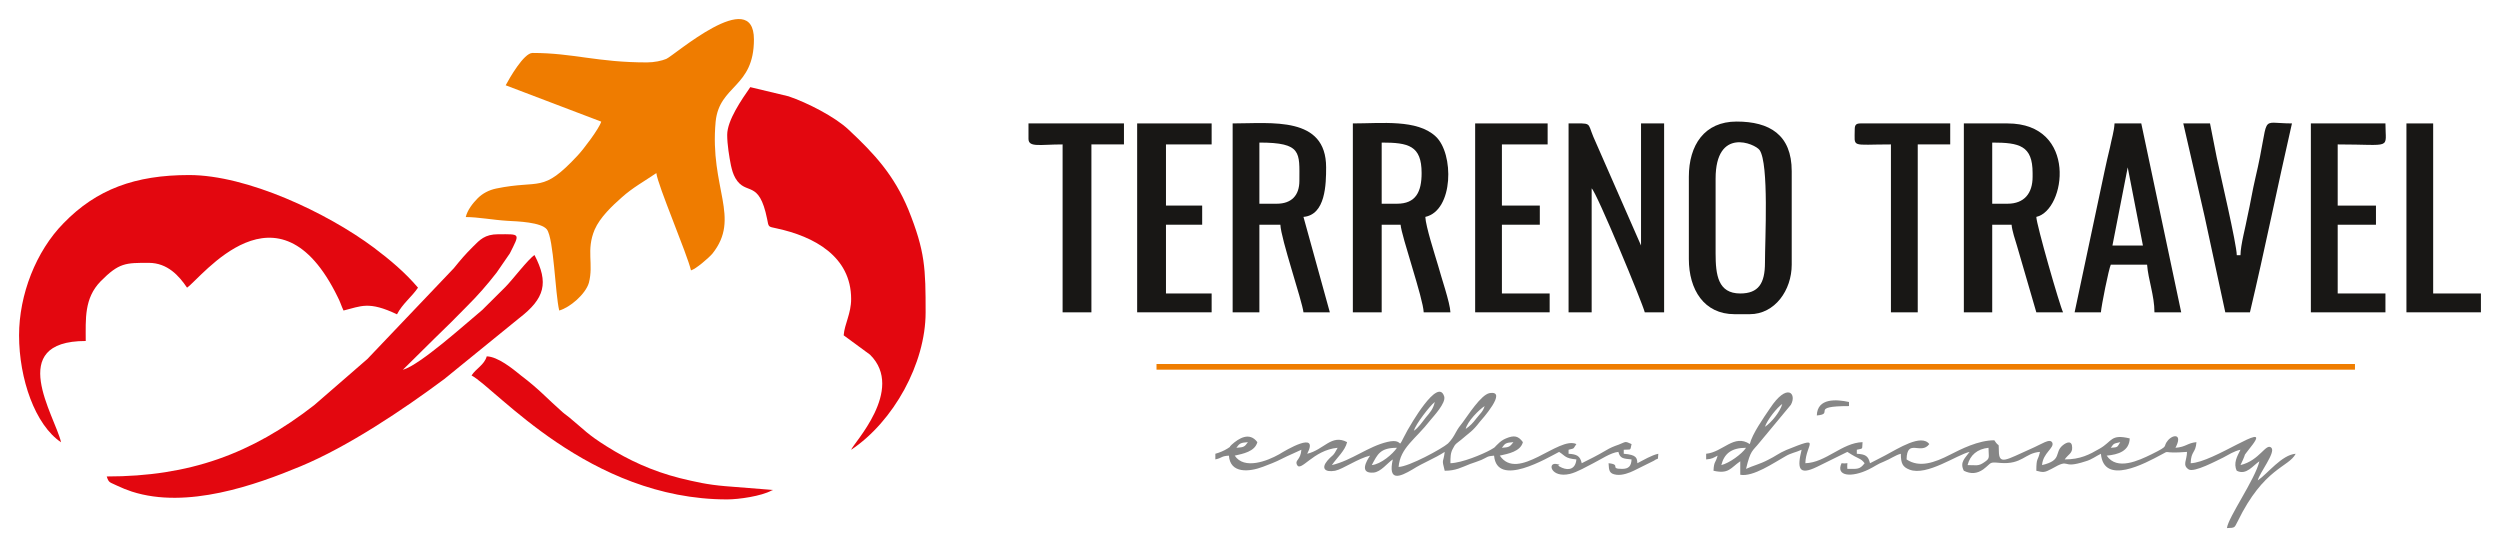
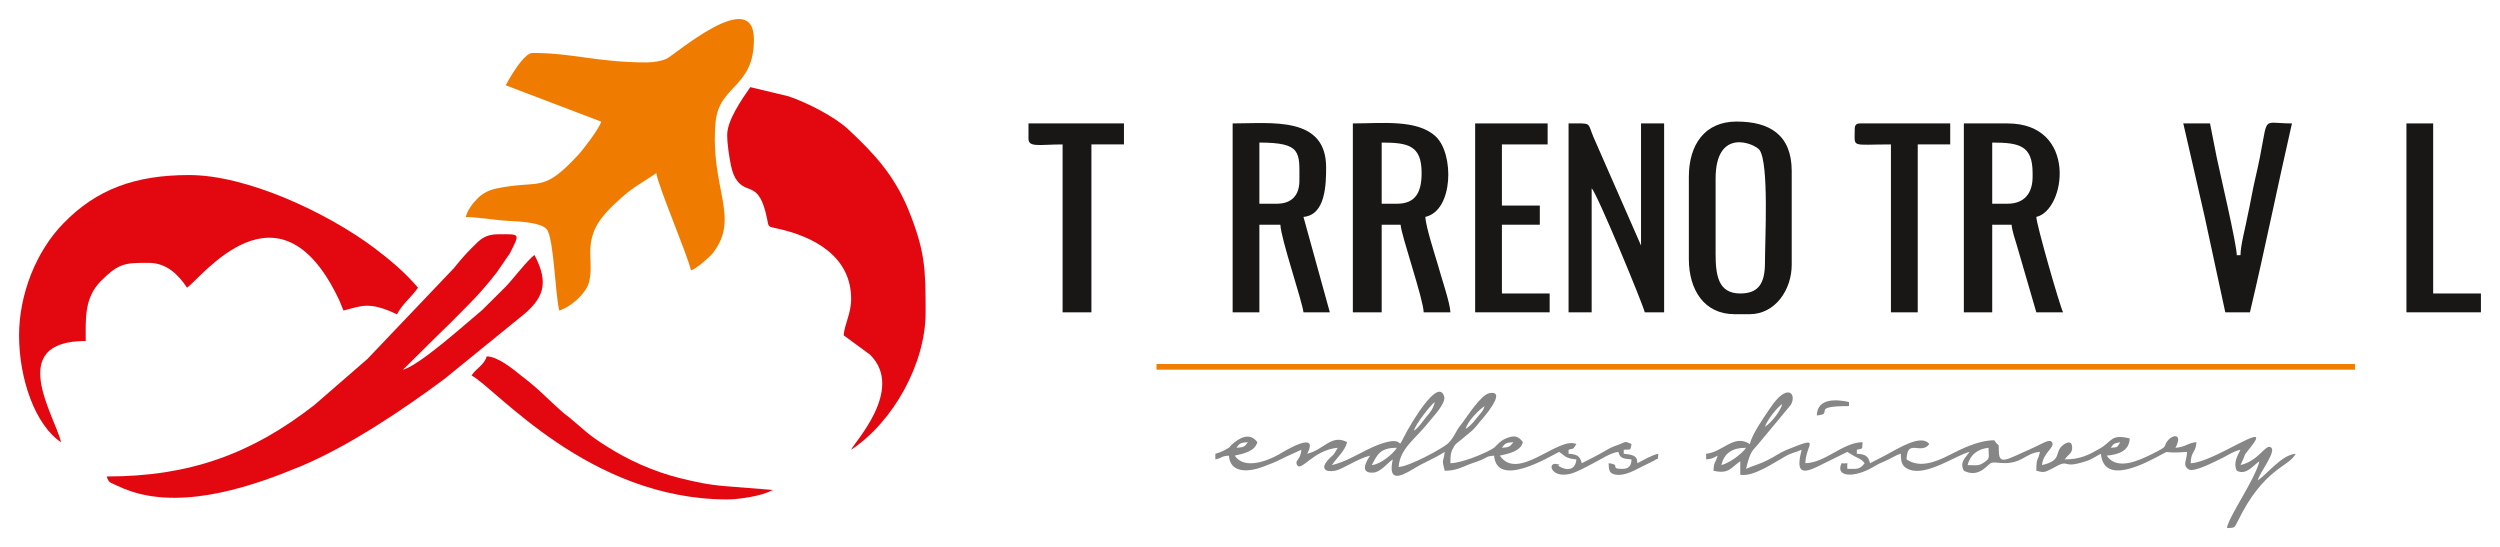
<svg xmlns="http://www.w3.org/2000/svg" width="131.11pt" height="28.696pt" viewBox="0 0 131.11 28.696" version="1.1">
  <g id="surface1">
    <path style=" stroke:none;fill-rule:evenodd;fill:rgb(93.726%,48.627%,0%);fill-opacity:1;" d="M 33.926 3.273 C 31.312 3.273 30.062 2.777 27.926 2.777 C 27.473 2.777 26.715 4.105 26.52 4.473 L 31.531 6.379 C 31.422 6.75 30.582 7.852 30.301 8.148 C 28.422 10.168 28.355 9.406 26.023 9.887 C 25.637 9.969 25.312 10.141 25.055 10.395 C 24.793 10.66 24.512 11.016 24.426 11.383 C 25.074 11.383 25.875 11.539 26.629 11.582 C 27.148 11.609 28.379 11.652 28.68 12.031 C 29.047 12.527 29.113 15.395 29.328 16.285 C 29.891 16.129 30.711 15.422 30.883 14.832 C 31.141 13.84 30.73 13.133 31.184 12.047 C 31.465 11.398 32.113 10.789 32.609 10.352 C 33.172 9.844 33.797 9.504 34.422 9.078 C 34.488 9.703 36.043 13.332 36.238 14.18 C 36.496 14.109 37.164 13.531 37.359 13.305 C 38.871 11.41 37.207 9.871 37.531 6.379 C 37.727 4.445 39.539 4.613 39.539 2.07 C 39.539 -0.77 35.352 2.918 34.941 3.09 C 34.703 3.188 34.316 3.273 33.926 3.273 " />
    <path style=" stroke:none;fill-rule:evenodd;fill:rgb(89.02%,2.745%,5.882%);fill-opacity:1;" d="M 1 17.586 C 1 19.875 1.844 22.289 3.203 23.195 C 2.879 21.797 0.266 17.883 4.496 17.883 C 4.496 16.723 4.41 15.648 5.273 14.758 C 6.246 13.77 6.594 13.785 7.801 13.785 C 8.793 13.785 9.398 14.477 9.809 15.086 C 10.566 14.574 14.582 9.164 17.711 15.578 C 17.84 15.82 17.906 16.059 18.016 16.285 C 18.941 16.059 19.332 15.777 20.82 16.484 C 21.102 15.934 21.598 15.566 21.922 15.086 C 21.23 14.277 20.477 13.645 19.613 12.992 C 17.152 11.156 12.961 9.18 9.918 9.18 C 7.09 9.18 5.059 9.926 3.332 11.707 C 1.887 13.176 1 15.453 1 17.586 " />
    <path style=" stroke:none;fill-rule:evenodd;fill:rgb(89.02%,2.745%,5.882%);fill-opacity:1;" d="M 38.137 7.074 C 38.137 7.582 38.246 8.23 38.332 8.668 C 38.395 8.938 38.438 9.109 38.57 9.348 C 39.129 10.293 39.801 9.363 40.23 11.48 C 40.316 11.918 40.273 11.879 40.727 11.977 C 42.691 12.398 44.637 13.445 44.637 15.68 C 44.637 16.453 44.289 16.992 44.246 17.586 L 45.629 18.602 C 47.484 20.438 44.723 23.281 44.637 23.59 C 46.859 22.105 48.543 19.07 48.543 16.383 C 48.543 14.082 48.523 13.191 47.637 10.988 C 46.883 9.18 45.867 8.074 44.508 6.805 C 43.793 6.125 42.324 5.379 41.355 5.051 L 39.348 4.57 C 38.895 5.223 38.137 6.309 38.137 7.074 " />
    <path style=" stroke:none;fill-rule:evenodd;fill:rgb(89.02%,2.745%,5.882%);fill-opacity:1;" d="M 5.598 24.988 C 5.707 25.344 5.773 25.285 6.137 25.469 C 6.441 25.609 6.613 25.68 6.914 25.781 C 9.809 26.715 13.395 25.441 15.77 24.453 C 18.25 23.422 21.145 21.484 23.305 19.875 L 27.234 16.68 C 28.574 15.648 28.789 14.832 28.031 13.375 C 27.688 13.602 26.867 14.688 26.5 15.055 L 25.289 16.258 C 24.406 16.992 22.031 19.141 21.125 19.395 L 22.785 17.754 C 23.391 17.176 23.91 16.652 24.492 16.059 C 25.074 15.48 25.551 14.93 26.047 14.293 L 26.738 13.289 C 27.277 12.215 27.297 12.285 26.133 12.285 C 25.418 12.285 25.16 12.582 24.793 12.949 C 24.383 13.359 24.168 13.613 23.801 14.066 L 19.266 18.828 L 16.48 21.246 C 13.176 23.816 9.938 24.988 5.598 24.988 " />
    <path style=" stroke:none;fill-rule:evenodd;fill:rgb(89.02%,2.745%,5.882%);fill-opacity:1;" d="M 24.73 19.691 C 26.023 20.383 30.883 26.191 38.137 26.191 C 38.742 26.191 39.93 26.02 40.469 25.723 C 40.492 25.723 40.512 25.711 40.535 25.695 L 38.031 25.496 C 37.078 25.414 36.477 25.273 35.652 25.074 C 34.207 24.707 32.957 24.129 31.812 23.406 C 30.797 22.77 30.645 22.543 29.891 21.922 C 29.715 21.77 29.695 21.781 29.5 21.613 C 28.68 20.891 28.293 20.426 27.32 19.691 C 26.887 19.336 26.109 18.703 25.527 18.688 C 25.398 19.141 24.965 19.324 24.73 19.691 " />
    <path style=" stroke:none;fill-rule:evenodd;fill:rgb(9.412%,9.019%,8.235%);fill-opacity:1;" d="M 73.262 10.684 L 72.461 10.684 L 72.461 7.477 C 73.863 7.477 74.555 7.633 74.555 9.074 C 74.555 10.062 74.254 10.684 73.262 10.684 Z M 70.949 16.379 L 72.461 16.379 L 72.461 11.785 L 73.453 11.785 C 73.496 12.379 74.641 15.656 74.664 16.379 L 76.066 16.379 C 76.047 15.871 75.57 14.5 75.418 13.922 C 75.246 13.34 74.77 11.871 74.75 11.375 C 76.238 11.039 76.262 8.043 75.289 7.152 C 74.316 6.246 72.461 6.473 70.949 6.473 Z M 70.949 16.379 " />
    <path style=" stroke:none;fill-rule:evenodd;fill:rgb(9.412%,9.019%,8.235%);fill-opacity:1;" d="M 105.281 10.684 L 104.48 10.684 L 104.48 7.477 C 105.906 7.477 106.598 7.633 106.598 9.074 L 106.598 9.273 C 106.598 10.133 106.164 10.684 105.281 10.684 Z M 102.992 16.379 L 104.48 16.379 L 104.48 11.785 L 105.496 11.785 C 105.52 12.098 105.691 12.605 105.777 12.887 L 106.793 16.379 L 108.195 16.379 C 108.023 16.039 106.793 11.758 106.793 11.375 C 108.348 11.023 108.973 6.473 105.281 6.473 L 102.992 6.473 Z M 102.992 16.379 " />
    <path style=" stroke:none;fill-rule:evenodd;fill:rgb(9.412%,9.019%,8.235%);fill-opacity:1;" d="M 82.262 16.379 L 83.473 16.379 L 83.473 9.879 C 83.73 10.078 86.148 15.914 86.258 16.379 L 87.273 16.379 L 87.273 6.473 L 86.062 6.473 L 86.062 12.875 L 83.559 7.168 C 83.234 6.391 83.516 6.473 82.262 6.473 Z M 82.262 16.379 " />
    <path style=" stroke:none;fill-rule:evenodd;fill:rgb(9.412%,9.019%,8.235%);fill-opacity:1;" d="M 66.957 10.684 L 66.047 10.684 L 66.047 7.477 C 68.293 7.477 68.145 8 68.145 9.484 C 68.145 10.246 67.734 10.684 66.957 10.684 Z M 64.645 16.379 L 66.047 16.379 L 66.047 11.785 L 67.148 11.785 C 67.172 12.508 68.293 15.785 68.359 16.379 L 69.742 16.379 L 68.359 11.375 C 69.523 11.277 69.547 9.652 69.547 8.777 C 69.547 6.078 66.695 6.473 64.645 6.473 Z M 64.645 16.379 " />
    <path style=" stroke:none;fill-rule:evenodd;fill:rgb(9.412%,9.019%,8.235%);fill-opacity:1;" d="M 89.973 13.285 L 89.973 9.371 C 89.973 6.645 92.043 7.535 92.281 7.871 C 92.777 8.594 92.562 12.535 92.562 13.777 C 92.562 14.867 92.219 15.391 91.266 15.391 C 90.102 15.391 89.973 14.43 89.973 13.285 Z M 88.57 9.273 L 88.57 13.582 C 88.57 15.191 89.367 16.477 90.965 16.477 L 91.766 16.477 C 93.082 16.477 93.965 15.219 93.965 13.879 L 93.965 8.977 C 93.965 7.066 92.801 6.375 91.074 6.375 C 89.391 6.375 88.57 7.605 88.57 9.273 " />
-     <path style=" stroke:none;fill-rule:evenodd;fill:rgb(9.412%,9.019%,8.235%);fill-opacity:1;" d="M 111.586 8.777 L 112.383 12.875 L 110.785 12.875 Z M 108.801 16.379 L 110.18 16.379 C 110.203 16.039 110.59 14.105 110.699 13.879 L 112.602 13.879 C 112.664 14.684 112.988 15.504 112.988 16.379 L 114.391 16.379 L 112.297 6.473 L 110.895 6.473 C 110.871 6.898 110.742 7.281 110.656 7.73 C 110.547 8.211 110.461 8.523 110.375 8.961 Z M 108.801 16.379 " />
    <path style=" stroke:none;fill-rule:evenodd;fill:rgb(9.412%,9.019%,8.235%);fill-opacity:1;" d="M 116.703 16.379 L 117.996 16.379 C 118.773 13.102 119.445 9.766 120.199 6.473 C 118.387 6.473 119.098 5.879 118.277 9.355 C 118.129 9.977 118.02 10.672 117.867 11.348 C 117.781 11.844 117.5 12.859 117.5 13.383 L 117.305 13.383 C 117.305 12.816 116.422 9.074 116.25 8.238 L 115.902 6.473 L 114.5 6.473 L 115.062 8.918 C 115.254 9.766 115.43 10.516 115.621 11.363 Z M 116.703 16.379 " />
-     <path style=" stroke:none;fill-rule:evenodd;fill:rgb(9.412%,9.019%,8.235%);fill-opacity:1;" d="M 59.637 16.379 L 63.543 16.379 L 63.543 15.391 L 61.148 15.391 L 61.148 11.785 L 63.047 11.785 L 63.047 10.781 L 61.148 10.781 L 61.148 7.574 L 63.543 7.574 L 63.543 6.473 L 59.637 6.473 Z M 59.637 16.379 " />
    <path style=" stroke:none;fill-rule:evenodd;fill:rgb(52.55%,52.55%,52.55%);fill-opacity:1;" d="M 118.406 25.195 Z M 91.266 24.191 Z M 103.188 24.391 C 103.316 23.867 103.703 23.543 104.285 23.484 C 104.285 23.996 104.395 24.023 104.051 24.25 C 103.746 24.461 103.641 24.391 103.188 24.391 Z M 106.984 23.699 Z M 103.293 23.699 Z M 117.5 23.586 Z M 110.699 23.484 Z M 90.273 24.391 C 90.426 23.781 90.812 23.484 91.57 23.484 C 91.352 23.812 90.684 24.293 90.273 24.391 Z M 110.699 23.484 C 110.871 23.246 110.828 23.273 111.195 23.188 C 111.023 23.457 111.09 23.457 110.699 23.484 Z M 92.477 22.496 L 92.41 22.707 Z M 92.562 22.383 L 92.477 22.496 Z M 92.562 22.383 C 92.672 22.031 93.188 21.379 93.469 21.184 C 93.363 21.594 92.887 22.172 92.562 22.383 Z M 93.469 21.184 Z M 91.266 24.191 L 91.266 24.898 C 91.938 25.027 93.039 24.262 93.621 23.938 C 93.922 23.754 94.184 23.727 94.484 23.586 C 94.246 24.547 94.312 24.957 95.281 24.488 L 96.883 23.699 C 97.551 24.137 97.551 23.996 97.789 24.293 C 97.527 24.629 97.422 24.59 96.883 24.59 C 96.84 24.137 97.031 24.348 96.578 24.293 C 96.254 24.984 97.117 25.055 98.004 24.617 C 98.328 24.461 98.438 24.348 98.801 24.207 C 99.148 24.066 99.406 23.867 99.688 23.797 C 99.688 24.293 99.773 24.488 100.141 24.629 C 101.047 24.984 102.645 23.84 103.293 23.699 C 103.078 24.008 102.754 24.234 102.992 24.688 C 103.359 24.871 103.684 24.844 104.008 24.617 C 104.48 24.262 104.285 24.219 104.891 24.277 C 106.059 24.375 106.188 23.754 106.984 23.699 C 106.879 24.191 106.793 23.965 106.793 24.688 C 107.16 24.785 107.223 24.785 107.59 24.59 C 108.672 23.965 108 24.645 109.383 24.191 C 109.684 24.109 109.922 23.922 110.18 23.797 C 110.332 25.477 112.492 24.305 113.355 23.84 C 113.852 23.57 113.312 23.812 114.695 23.699 C 114.695 24.137 114.434 24.391 114.781 24.617 C 115.062 24.801 116.27 24.148 116.594 23.996 C 116.895 23.84 117.133 23.668 117.5 23.586 C 117.328 23.922 117.113 24.293 117.305 24.688 C 117.805 24.941 118.148 24.418 118.492 24.191 C 118.277 25.125 116.852 27.133 116.789 27.695 C 117.242 27.684 117.176 27.668 117.352 27.344 C 118.73 24.516 120.027 24.516 120.395 23.797 C 119.66 23.852 118.926 24.844 118.406 25.195 C 118.492 24.801 119.359 23.727 119.121 23.484 C 118.84 23.203 118.516 24.148 117.5 24.391 C 117.953 23.457 117.457 24.219 118.148 23.301 C 119.078 22.043 116.074 24.262 114.887 24.293 C 114.91 23.629 115.148 23.781 115.191 23.188 C 114.715 23.23 114.652 23.441 114.09 23.484 C 114.477 22.75 113.98 22.766 113.699 23.09 C 113.379 23.473 113.832 23.332 112.836 23.824 C 112.168 24.148 111.023 24.699 110.484 23.895 C 111.09 23.84 111.672 23.656 111.691 22.992 C 110.68 22.75 110.785 23.148 110.117 23.527 C 109.578 23.84 109.102 24.094 108.281 24.094 C 108.453 23.84 108.691 23.77 108.672 23.473 C 108.672 23.09 108.391 23.176 108.172 23.359 C 107.719 23.738 108.172 24.137 107.094 24.391 C 107.137 23.754 107.742 23.5 107.633 23.219 C 107.504 22.961 107.094 23.289 106.469 23.555 C 105.215 24.109 104.828 24.418 104.828 23.641 C 104.805 23.133 104.871 23.527 104.59 23.09 C 103.746 23.09 102.84 23.555 102.258 23.852 C 101.457 24.262 100.66 24.547 99.988 24.094 C 100.012 22.961 100.746 23.883 101.18 23.289 C 100.766 22.738 99.559 23.516 98.867 23.883 C 98.609 24.023 98.348 24.148 98.07 24.293 C 97.98 23.91 97.832 23.824 97.379 23.797 L 97.379 23.586 C 97.746 23.5 97.637 23.586 97.68 23.188 C 96.602 23.219 95.758 24.262 94.68 24.293 C 94.699 23.289 95.605 22.82 93.684 23.598 C 93.277 23.77 93.125 23.922 92.715 24.121 C 92.281 24.348 91.938 24.418 91.57 24.59 C 91.809 23.586 91.895 23.684 92.281 23.203 L 93.922 21.227 C 94.246 20.645 93.73 20.039 92.82 21.422 C 92.496 21.902 91.895 22.75 91.766 23.289 C 90.941 22.738 90.359 23.711 89.477 23.797 L 89.477 24.094 C 89.82 24.066 89.844 24.008 90.078 23.895 C 89.973 24.305 89.887 24.164 89.863 24.688 C 90.664 24.871 90.75 24.547 91.266 24.191 " />
-     <path style=" stroke:none;fill-rule:evenodd;fill:rgb(9.412%,9.019%,8.235%);fill-opacity:1;" d="M 121.191 16.379 L 125.102 16.379 L 125.102 15.391 L 122.598 15.391 L 122.598 11.785 L 124.605 11.785 L 124.605 10.781 L 122.598 10.781 L 122.598 7.574 C 125.512 7.574 125.102 7.871 125.102 6.473 L 121.191 6.473 Z M 121.191 16.379 " />
    <path style=" stroke:none;fill-rule:evenodd;fill:rgb(9.412%,9.019%,8.235%);fill-opacity:1;" d="M 77.363 16.379 L 81.27 16.379 L 81.27 15.391 L 78.766 15.391 L 78.766 11.785 L 80.754 11.785 L 80.754 10.781 L 78.766 10.781 L 78.766 7.574 L 81.164 7.574 L 81.164 6.473 L 77.363 6.473 Z M 77.363 16.379 " />
    <path style=" stroke:none;fill-rule:evenodd;fill:rgb(9.412%,9.019%,8.235%);fill-opacity:1;" d="M 53.938 7.281 C 53.938 7.746 54.539 7.574 55.727 7.574 L 55.727 16.379 L 57.238 16.379 L 57.238 7.574 L 58.945 7.574 L 58.945 6.473 L 53.938 6.473 Z M 53.938 7.281 " />
    <path style=" stroke:none;fill-rule:evenodd;fill:rgb(93.726%,49.019%,0%);fill-opacity:1;" d="M 60.652 19.387 L 123.504 19.387 L 123.504 19.09 L 60.652 19.09 Z M 60.652 19.387 " />
    <path style=" stroke:none;fill-rule:evenodd;fill:rgb(9.412%,9.019%,8.235%);fill-opacity:1;" d="M 97.27 6.77 C 97.27 7.773 97.031 7.574 99.168 7.574 L 99.168 16.379 L 100.574 16.379 L 100.574 7.574 L 102.277 7.574 L 102.277 6.473 L 97.57 6.473 C 97.355 6.473 97.27 6.543 97.27 6.77 " />
    <path style=" stroke:none;fill-rule:evenodd;fill:rgb(52.55%,52.55%,52.55%);fill-opacity:1;" d="M 71.855 23.895 Z M 71.941 24.391 C 72.246 23.824 72.375 23.484 73.262 23.484 C 73.043 23.812 72.418 24.348 71.941 24.391 Z M 78.766 23.484 C 78.938 23.246 78.961 23.219 79.371 23.188 C 79.176 23.43 79.156 23.457 78.766 23.484 Z M 64.84 23.484 C 65.012 23.246 65.055 23.219 65.445 23.188 C 65.27 23.43 65.25 23.457 64.84 23.484 Z M 76.758 22.594 Z M 74.145 22.594 Z M 76.867 22.496 L 76.758 22.594 Z M 76.867 22.496 C 76.953 22.102 77.559 21.492 77.859 21.297 C 77.773 21.594 77.621 21.691 77.426 21.945 C 77.234 22.199 77.102 22.328 76.867 22.496 Z M 77.859 21.297 Z M 74.145 22.594 C 74.254 22.227 74.988 21.281 75.246 21.082 C 75.16 21.465 74.988 21.637 74.77 21.902 C 74.578 22.145 74.383 22.441 74.145 22.594 Z M 71.855 23.895 C 71.664 24.164 71.273 24.844 72.027 24.785 C 72.418 24.758 72.762 24.277 73.043 24.094 C 72.785 25.266 73.391 25.027 74.082 24.617 C 74.641 24.262 75.227 24.051 75.766 23.699 C 75.699 24.293 75.59 24.023 75.766 24.688 C 76.348 24.688 76.629 24.516 77.102 24.332 C 77.34 24.25 77.469 24.207 77.688 24.121 C 78.012 23.98 77.969 23.922 78.355 23.895 C 78.508 25.605 81.164 24.008 81.766 23.699 C 82.113 23.922 82.07 24.035 82.672 24.094 C 82.629 24.59 82.285 24.688 81.918 24.531 C 81.441 24.32 82.07 24.418 81.617 24.332 C 81.141 24.25 81.336 25.082 82.328 24.855 C 82.695 24.773 83.258 24.445 83.559 24.293 C 83.906 24.121 84.488 23.727 84.875 23.699 C 84.961 24.051 85.137 24.051 85.566 24.094 C 85.547 24.445 85.414 24.59 85.07 24.59 C 84.379 24.59 85.051 24.363 84.359 24.293 C 84.379 24.699 84.402 24.844 84.77 24.898 C 85.094 24.941 85.48 24.785 85.676 24.688 L 86.734 24.164 C 87.012 23.965 86.926 24.207 86.969 23.797 C 86.625 23.867 86.172 24.137 85.871 24.293 C 85.848 24.023 85.848 23.852 85.156 23.797 L 85.156 23.586 C 85.566 23.555 85.48 23.656 85.566 23.289 C 85.199 23.117 85.266 23.176 84.898 23.316 C 84.617 23.414 84.445 23.484 84.207 23.629 C 83.754 23.895 83.406 24.066 82.953 24.293 C 82.867 23.91 82.695 23.824 82.262 23.797 L 82.262 23.586 C 82.609 23.5 82.48 23.555 82.672 23.289 C 81.746 22.852 79.609 25.293 78.656 23.895 C 79.09 23.797 79.738 23.684 79.867 23.188 C 79.629 22.863 79.414 22.809 78.98 22.992 C 78.809 23.062 78.68 23.16 78.551 23.289 C 78.312 23.5 78.527 23.387 78.16 23.598 C 77.75 23.824 76.672 24.277 76.066 24.293 C 76.066 23.98 76.066 23.754 76.195 23.527 C 76.324 23.258 76.391 23.258 76.629 23.062 C 77.082 22.668 77.211 22.637 77.602 22.129 C 77.688 22.031 79.109 20.449 78.117 20.617 C 77.664 20.703 76.973 21.805 76.715 22.145 C 76.52 22.398 76.5 22.41 76.348 22.68 C 76.238 22.891 76.109 23.09 75.938 23.258 C 75.637 23.527 73.887 24.477 73.348 24.488 C 73.434 23.473 74.23 23.047 75.008 22.043 C 75.203 21.805 75.828 21.141 75.742 20.801 C 75.418 19.715 73.906 22.41 73.82 22.555 C 73.129 23.824 73.777 22.934 72.762 23.176 C 71.75 23.414 70.887 24.148 69.848 24.391 C 70.109 24.008 70.539 23.641 70.648 23.188 C 69.828 22.75 69.438 23.586 68.555 23.797 C 69.199 22.555 67.43 23.613 67.086 23.824 C 66.457 24.18 65.25 24.645 64.754 23.895 C 65.184 23.797 65.812 23.684 65.941 23.188 C 65.531 22.637 64.969 22.977 64.582 23.332 C 64.406 23.5 64.625 23.359 64.387 23.516 C 64.191 23.641 63.953 23.738 63.738 23.797 L 63.738 24.094 C 64.125 24.008 64.02 23.922 64.449 23.895 C 64.516 24.844 65.508 24.758 66.242 24.477 C 66.543 24.363 66.891 24.234 67.215 24.066 C 67.602 23.867 67.906 23.754 68.25 23.586 C 68.207 24.137 67.906 24.121 68.012 24.363 C 68.207 24.812 68.855 23.598 70.152 23.484 C 69.891 23.98 69.914 23.812 69.609 24.164 C 69.289 24.547 69.461 24.785 70.02 24.688 C 70.43 24.602 71.23 24.035 71.855 23.895 " />
    <path style=" stroke:none;fill-rule:evenodd;fill:rgb(9.412%,9.019%,8.235%);fill-opacity:1;" d="M 126.203 16.379 L 130.109 16.379 L 130.109 15.391 L 127.605 15.391 L 127.605 6.473 L 126.203 6.473 Z M 126.203 16.379 " />
    <path style=" stroke:none;fill-rule:evenodd;fill:rgb(52.55%,52.55%,52.55%);fill-opacity:1;" d="M 95.281 21.789 C 96.254 21.707 94.852 21.297 96.969 21.297 L 96.969 21.082 C 96.32 20.941 95.305 20.859 95.281 21.789 " />
  </g>
</svg>